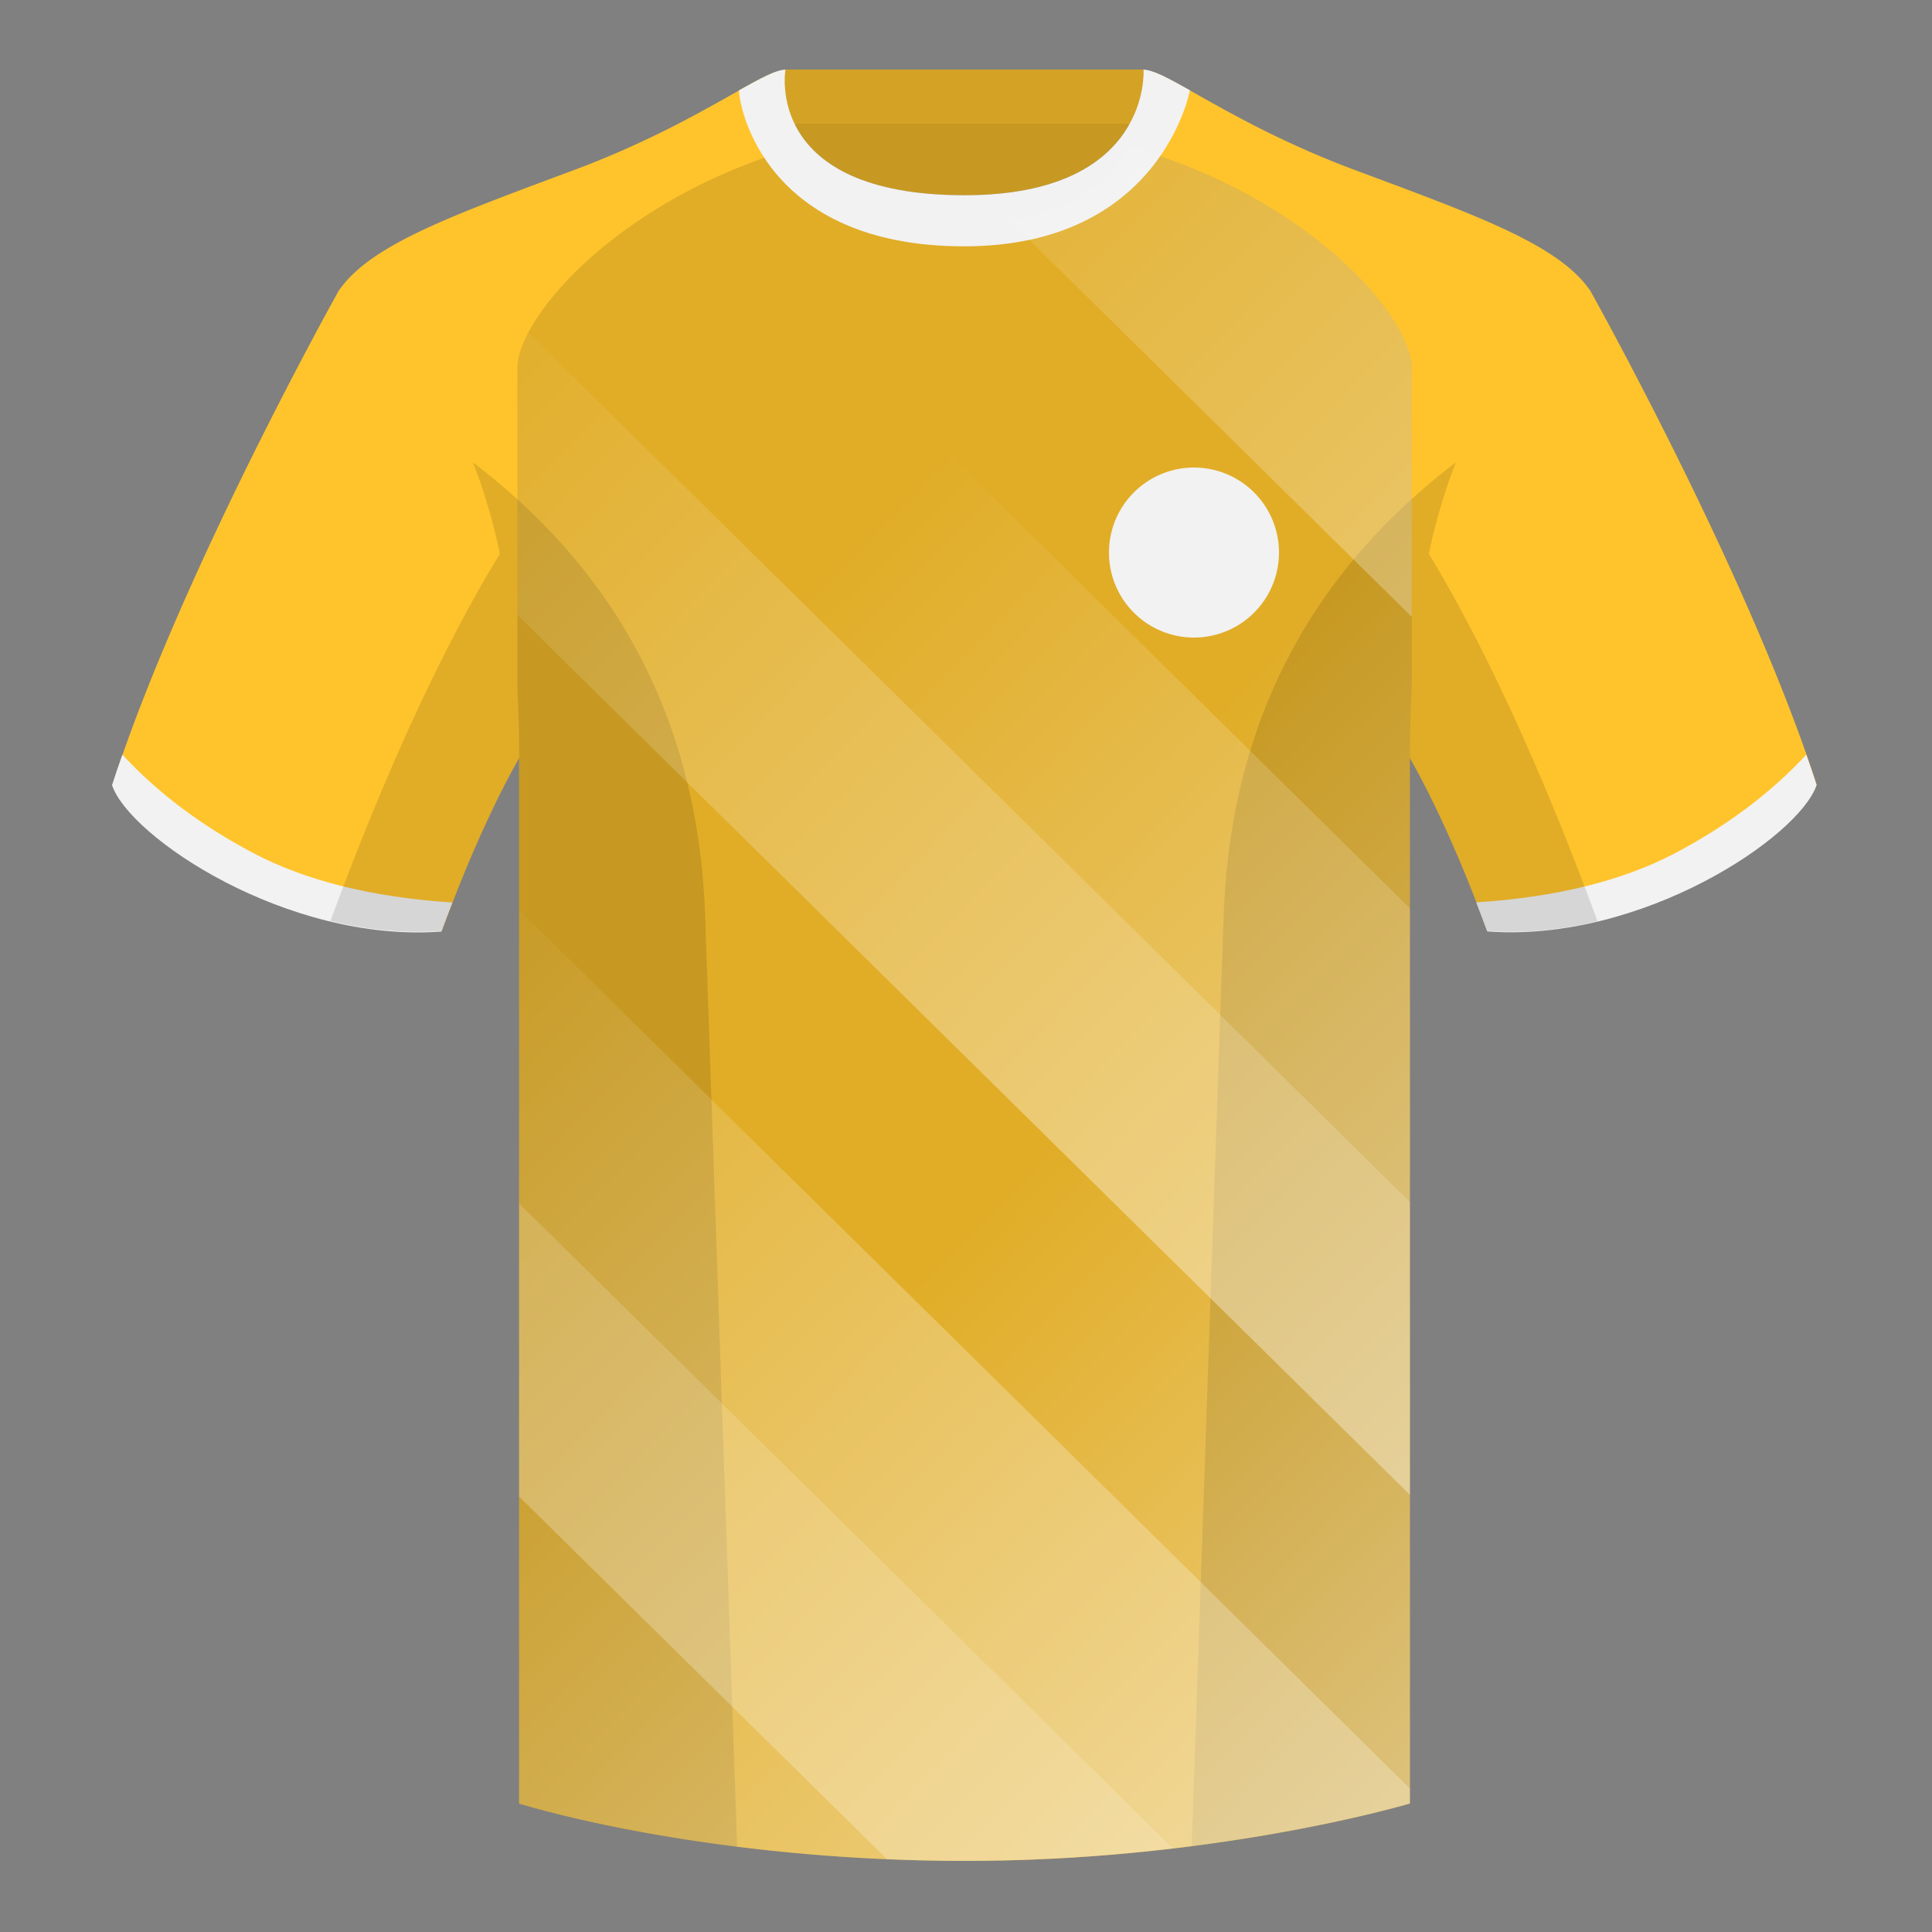
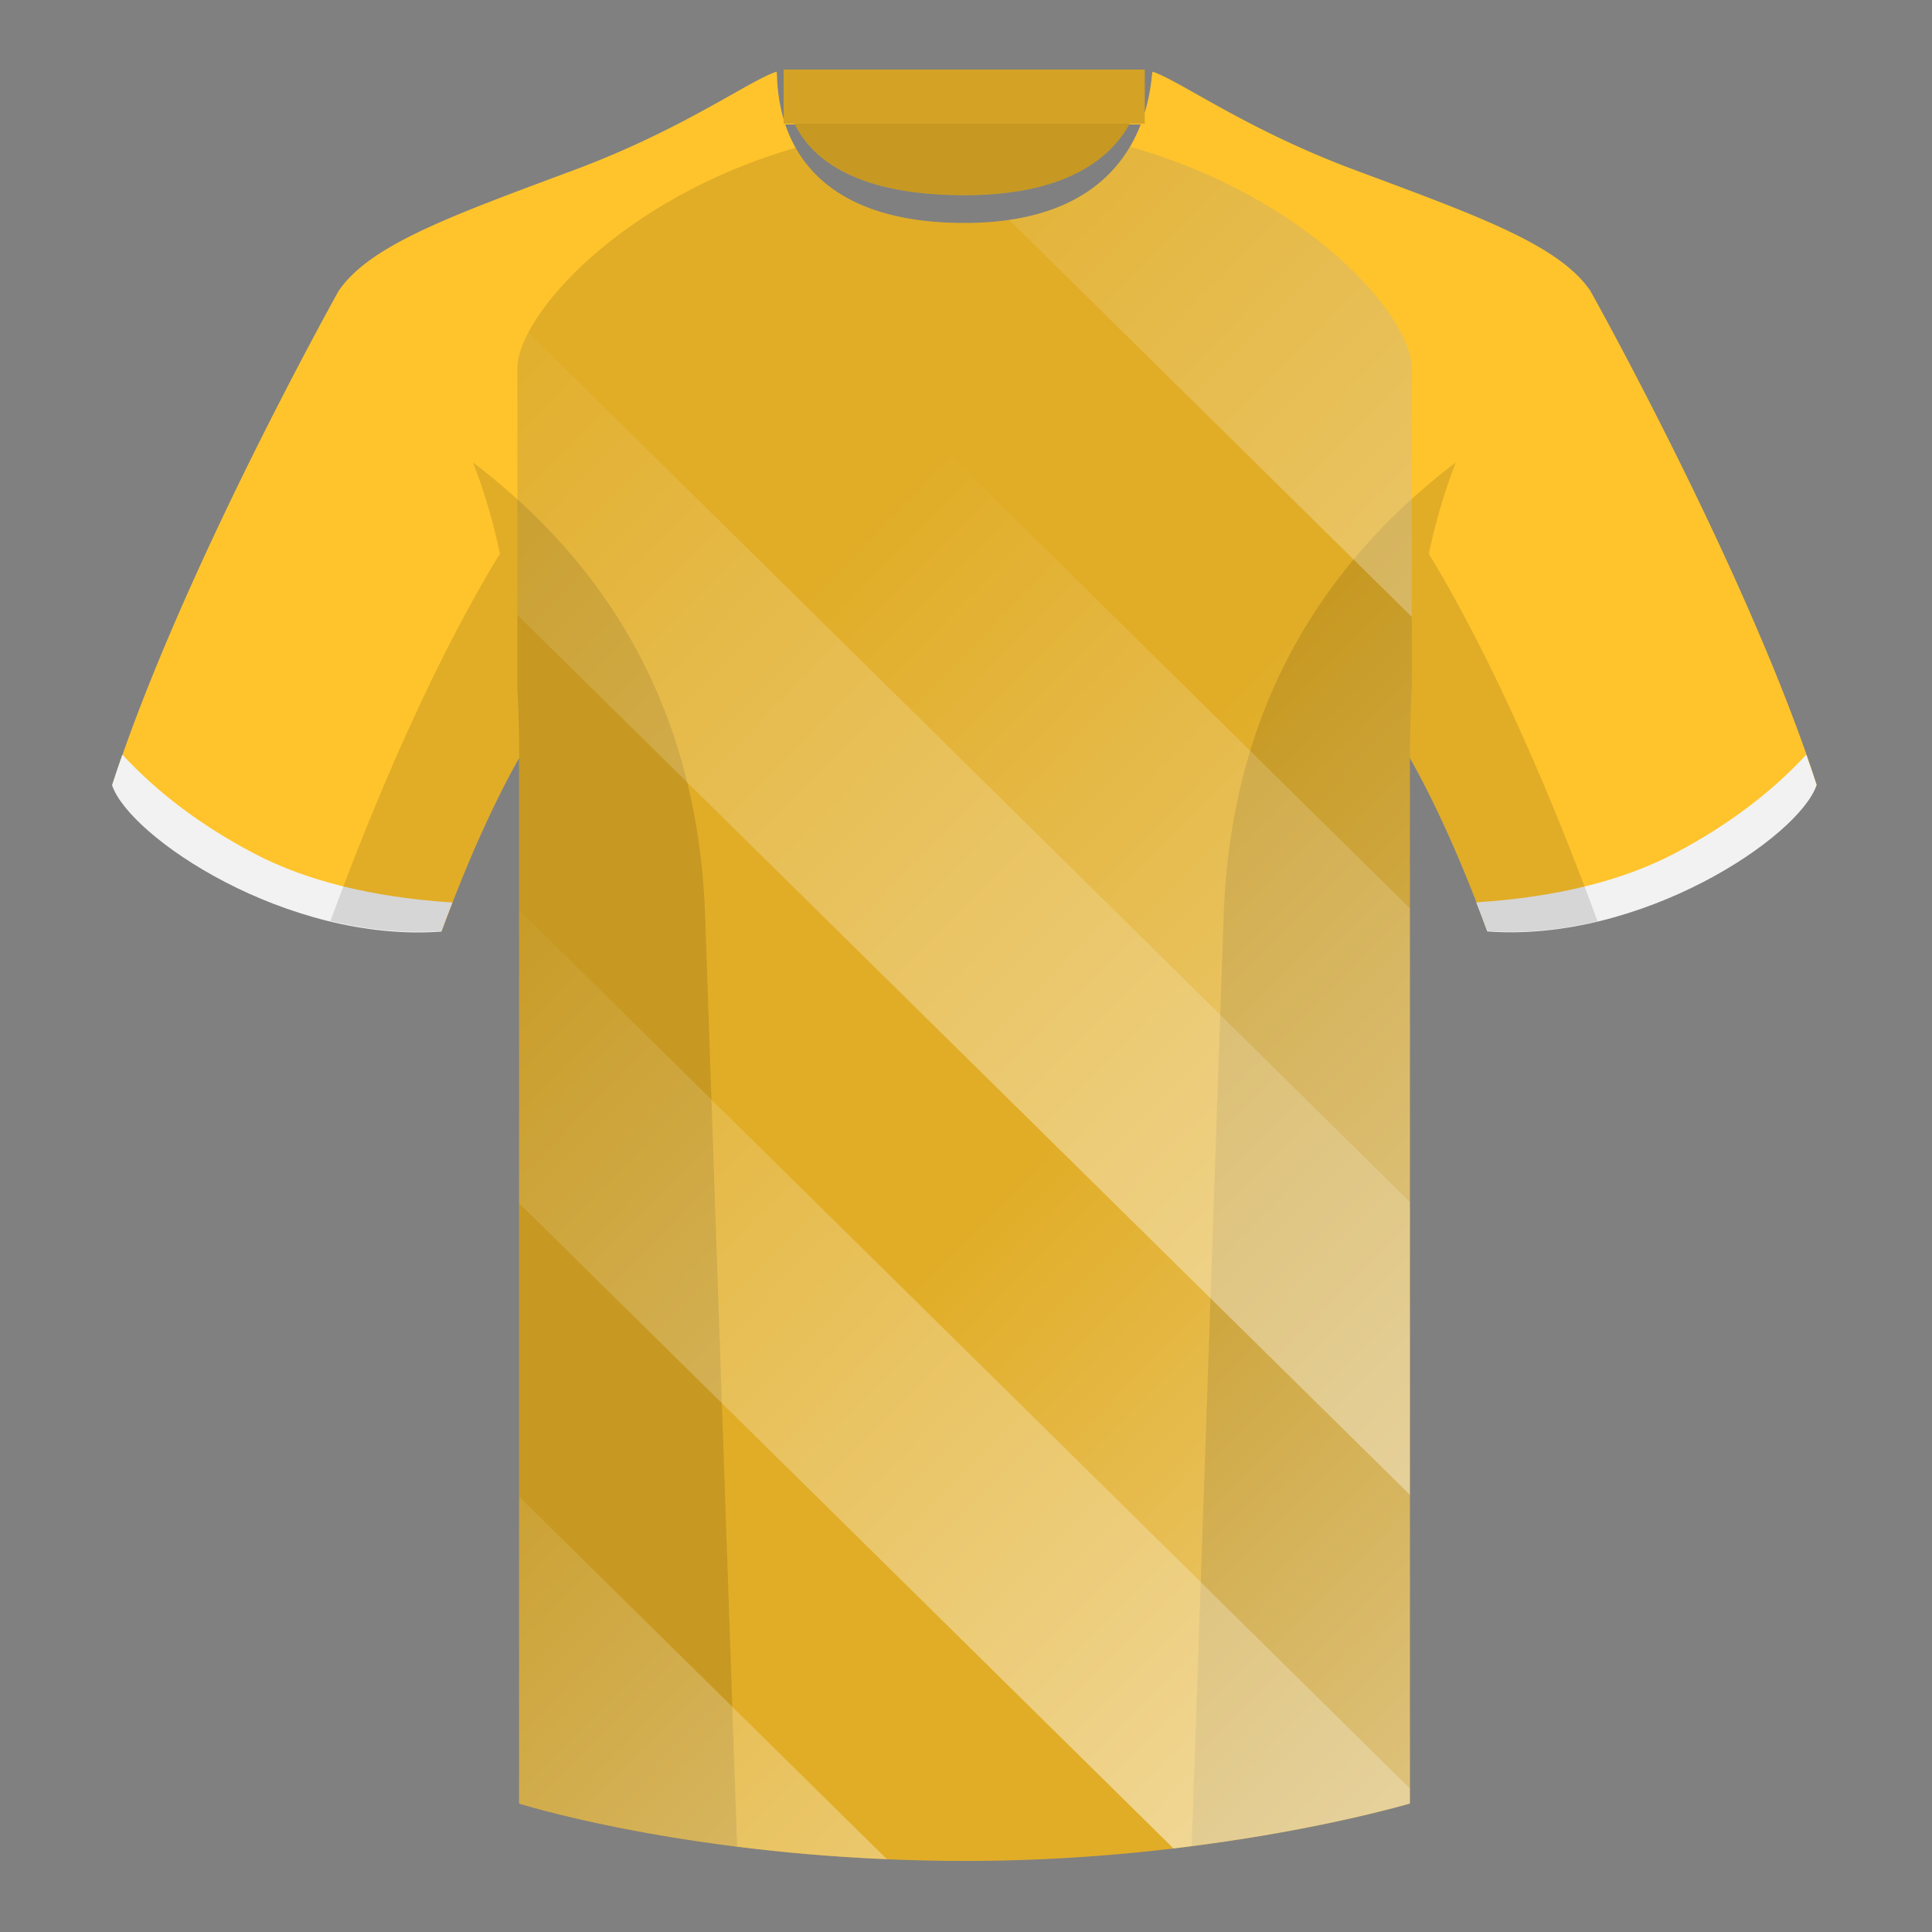
<svg xmlns="http://www.w3.org/2000/svg" width="500" height="500" fill="none" viewBox="0 0 500 500">
  <rect x="0" y="0" width="500" height="500" fill="#808080" stroke="none" />
  <g id="Fallback_Football_Away" clip-path="url(#clip0_845_2750)">
    <g id="Group 68">
      <g id="Group 11">
        <path id="x_1" fill="#FFC42C" fill-rule="evenodd" d="M249.62 57.7c30.05 0 41.24-14.2 45.6-25.5h-2.96c-4.91 8.75-16.31 18.32-42.64 18.32-28.34 0-39.57-9.57-43.9-18.32h-2.5c3.81 11.3 14.67 25.5 46.4 25.5ZM202.8 18v12.86a45 45 0 0 1-1.7-10.9c-.05-.93-.08-1.44-.19-1.4-2.66.91-6.47 3.06-11.54 5.92-9.23 5.2-22.64 12.76-40.94 19.58l-3.12 1.16c-30.1 11.22-49.77 18.55-57.66 30.04-.22.4-40.8 72.95-58.54 127.77 4.44 13.38 45.2 40.86 85.23 37.89 8.2-22.37 15.56-36.89 20.01-44.75v270.58S181.07 481.6 250 481.6c65.23 0 114.88-14.85 114.88-14.85V196.17c4.46 7.87 11.82 22.38 20.01 44.75 40.03 2.97 80.8-24.51 85.24-37.89-17.79-54.97-58.55-127.77-58.55-127.77-7.89-11.5-27.56-18.82-57.66-30.04h-.01l-3.11-1.16c-18.3-6.82-31.7-14.38-40.93-19.58-5.06-2.85-8.85-4.99-11.51-5.91-.12-.04-.19.52-.3 1.53a51.45 51.45 0 0 1-1.8 9.04V18H202.8Z" clip-rule="evenodd" />
        <path id="Subtract" fill="#000" fill-opacity=".22" d="M205.61 32c4.27 8.8 15.45 18.52 44 18.52 26.54 0 37.91-9.71 42.77-18.52H205.6Z" />
        <path id="Fill 15" fill="#000" fill-opacity=".17" fill-rule="evenodd" d="M296.26 32H202.8V18h93.46v14Z" clip-rule="evenodd" />
        <path id="Path" fill="#000" fill-rule="evenodd" d="M205.91 38.24C160.34 51.4 133.9 81.99 133.9 95.27v82.91c.3 5.5.46 11.3.46 17.42v271.14S181.07 481.6 250 481.6c65.23 0 114.89-14.86 114.89-14.86V195.6c0-6.26.16-12.19.48-17.8V95.27c0-13.37-26.8-44.28-72.94-57.3-5.8 9.84-17.75 19.73-42.81 19.73-26.23 0-38.2-9.71-43.7-19.46Z" clip-rule="evenodd" opacity=".12" />
        <path id="Path_2" fill="#F2F2F2" fill-rule="evenodd" d="M31.67 195.3c-.94 2.67-1.83 5.3-2.67 7.9 4.44 13.38 45.2 40.86 85.23 37.89.96-2.62 1.9-5.12 2.84-7.52-20.8-1.36-38-5.64-51.6-12.84-13.43-7.1-24.7-15.58-33.8-25.43Z" clip-rule="evenodd" />
        <path id="Path_3" fill="#F2F2F2" fill-rule="evenodd" d="M467.47 195.3c-9.1 9.83-20.36 18.3-33.77 25.4-13.6 7.2-30.82 11.48-51.64 12.83.93 2.4 1.88 4.9 2.84 7.52 40.02 2.97 80.78-24.51 85.23-37.89-.84-2.58-1.73-5.2-2.66-7.86Z" clip-rule="evenodd" />
-         <path id="Path_4" fill="#F2F2F2" fill-rule="evenodd" d="M249.55 63.75c-51.48 0-58.28-35.9-58.28-40.38 5.78-3.24 9.73-5.34 12.01-5.34 0 0-5.88 32.5 46.34 32.5 48.52 0 46.33-32.5 46.33-32.5 2.28 0 6.24 2.1 12 5.34 0 0-7.36 40.38-58.4 40.38" clip-rule="evenodd" />
      </g>
      <path id="Shape" fill="#000" fill-opacity=".12" fill-rule="evenodd" d="M85.54 238.32a93.76 93.76 0 0 0 28.8 2.6c8.2-22.37 15.56-36.89 20.01-44.75v270.57s21.1 6.71 55.87 11.12l.54-.06-8.27-240.71c-2.06-59.75-31.09-95.29-60.1-117.44 2.67 6.78 5.07 14.6 7 23.67-7.35 11.85-24.44 42.07-43.83 94.96l-.02.04ZM308.41 477.8c34.25-4.4 56.48-11.06 56.48-11.06V196.17c4.45 7.87 11.81 22.38 20 44.75a93.6 93.6 0 0 0 28.52-2.53l-.02-.1c-19.38-52.84-36.3-83.06-43.61-94.94a148.74 148.74 0 0 1 7-23.7c-29 22.15-58.04 57.69-60.1 117.44l-8.27 240.7Z" clip-rule="evenodd" />
      <g id="Group 12" fill-rule="evenodd" clip-rule="evenodd">
        <path id="Intersect" fill="url(#paint0_linear_845_2750)" d="m261.17 56.91 104.2 102.74V95.27c0-13.37-26.8-44.28-72.94-57.3-4.82 8.2-13.9 16.41-31.26 18.94Z" />
        <path id="Intersect_2" fill="url(#paint1_linear_845_2750)" d="M364.89 235.08V195.6c0-6.26.16-12.19.48-17.8v-18.15l-14.27-14.07-37.95 38.49 51.74 51.01Z" />
        <path id="Intersect_3" fill="url(#paint2_linear_845_2750)" d="M364.89 311v-75.92L243.87 115.76l-37.95 38.49 158.97 156.74Z" />
        <path id="Intersect_4" fill="url(#paint3_linear_845_2750)" d="M364.89 386.9V311L136.73 86.02c-1.88 3.55-2.84 6.7-2.84 9.24v63.87l231 227.76Z" />
        <path id="Intersect_5" fill="url(#paint4_linear_845_2750)" d="M364.89 462.8v-75.9l-93-91.7-37.95 38.5 130.95 129.1Z" />
        <path id="Intersect_6" fill="url(#paint5_linear_845_2750)" d="M303.7 478.38c36.9-4.37 61.19-11.64 61.19-11.64v-3.93L134.35 235.5v75.9L303.7 478.38Z" />
-         <path id="Intersect_7" fill="url(#paint6_linear_845_2750)" d="M229.53 481.16a458.68 458.68 0 0 0 74.16-2.79L134.35 311.42v75.9l95.18 93.85Z" />
        <path id="Intersect_8" fill="url(#paint7_linear_845_2750)" d="M134.35 387.32v79.42s37.64 11.97 95.18 14.42l-95.18-93.84Z" />
      </g>
    </g>
-     <path id="Oval" fill="#F2F2F2" fill-rule="evenodd" d="M309 165a22 22 0 1 0 0-44 22 22 0 0 0 0 44Z" clip-rule="evenodd" />
  </g>
  <defs>
    <linearGradient id="paint0_linear_845_2750" x1="234.08" x2="733.15" y1="-7.76" y2="484.33" gradientUnits="userSpaceOnUse">
      <stop stop-color="#fff" stop-opacity="0" />
      <stop offset="1" stop-color="#fff" />
    </linearGradient>
    <linearGradient id="paint1_linear_845_2750" x1="332.12" x2="695.2" y1="164.82" y2="522.82" gradientUnits="userSpaceOnUse">
      <stop stop-color="#fff" stop-opacity="0" />
      <stop offset="1" stop-color="#fff" />
    </linearGradient>
    <linearGradient id="paint2_linear_845_2750" x1="224.89" x2="657.25" y1="135" y2="561.31" gradientUnits="userSpaceOnUse">
      <stop stop-color="#fff" stop-opacity="0" />
      <stop offset="1" stop-color="#fff" />
    </linearGradient>
    <linearGradient id="paint3_linear_845_2750" x1="102.27" x2="619.3" y1="90" y2="599.8" gradientUnits="userSpaceOnUse">
      <stop stop-color="#fff" stop-opacity="0" />
      <stop offset="1" stop-color="#fff" />
    </linearGradient>
    <linearGradient id="paint4_linear_845_2750" x1="252.91" x2="581.35" y1="314.45" y2="638.29" gradientUnits="userSpaceOnUse">
      <stop stop-color="#fff" stop-opacity="0" />
      <stop offset="1" stop-color="#fff" />
    </linearGradient>
    <linearGradient id="paint5_linear_845_2750" x1="104.63" x2="543.4" y1="244.15" y2="676.78" gradientUnits="userSpaceOnUse">
      <stop stop-color="#fff" stop-opacity="0" />
      <stop offset="1" stop-color="#fff" />
    </linearGradient>
    <linearGradient id="paint6_linear_845_2750" x1="-11.58" x2="505.45" y1="205.47" y2="715.27" gradientUnits="userSpaceOnUse">
      <stop stop-color="#fff" stop-opacity="0" />
      <stop offset="1" stop-color="#fff" />
    </linearGradient>
    <linearGradient id="paint7_linear_845_2750" x1="79.4" x2="463.01" y1="380.07" y2="758.31" gradientUnits="userSpaceOnUse">
      <stop stop-color="#fff" stop-opacity="0" />
      <stop offset="1" stop-color="#fff" />
    </linearGradient>
    <clipPath id="clip0_845_2750">
      <path fill="#fff" d="M0 0h500v500H0z" />
    </clipPath>
  </defs>
</svg>